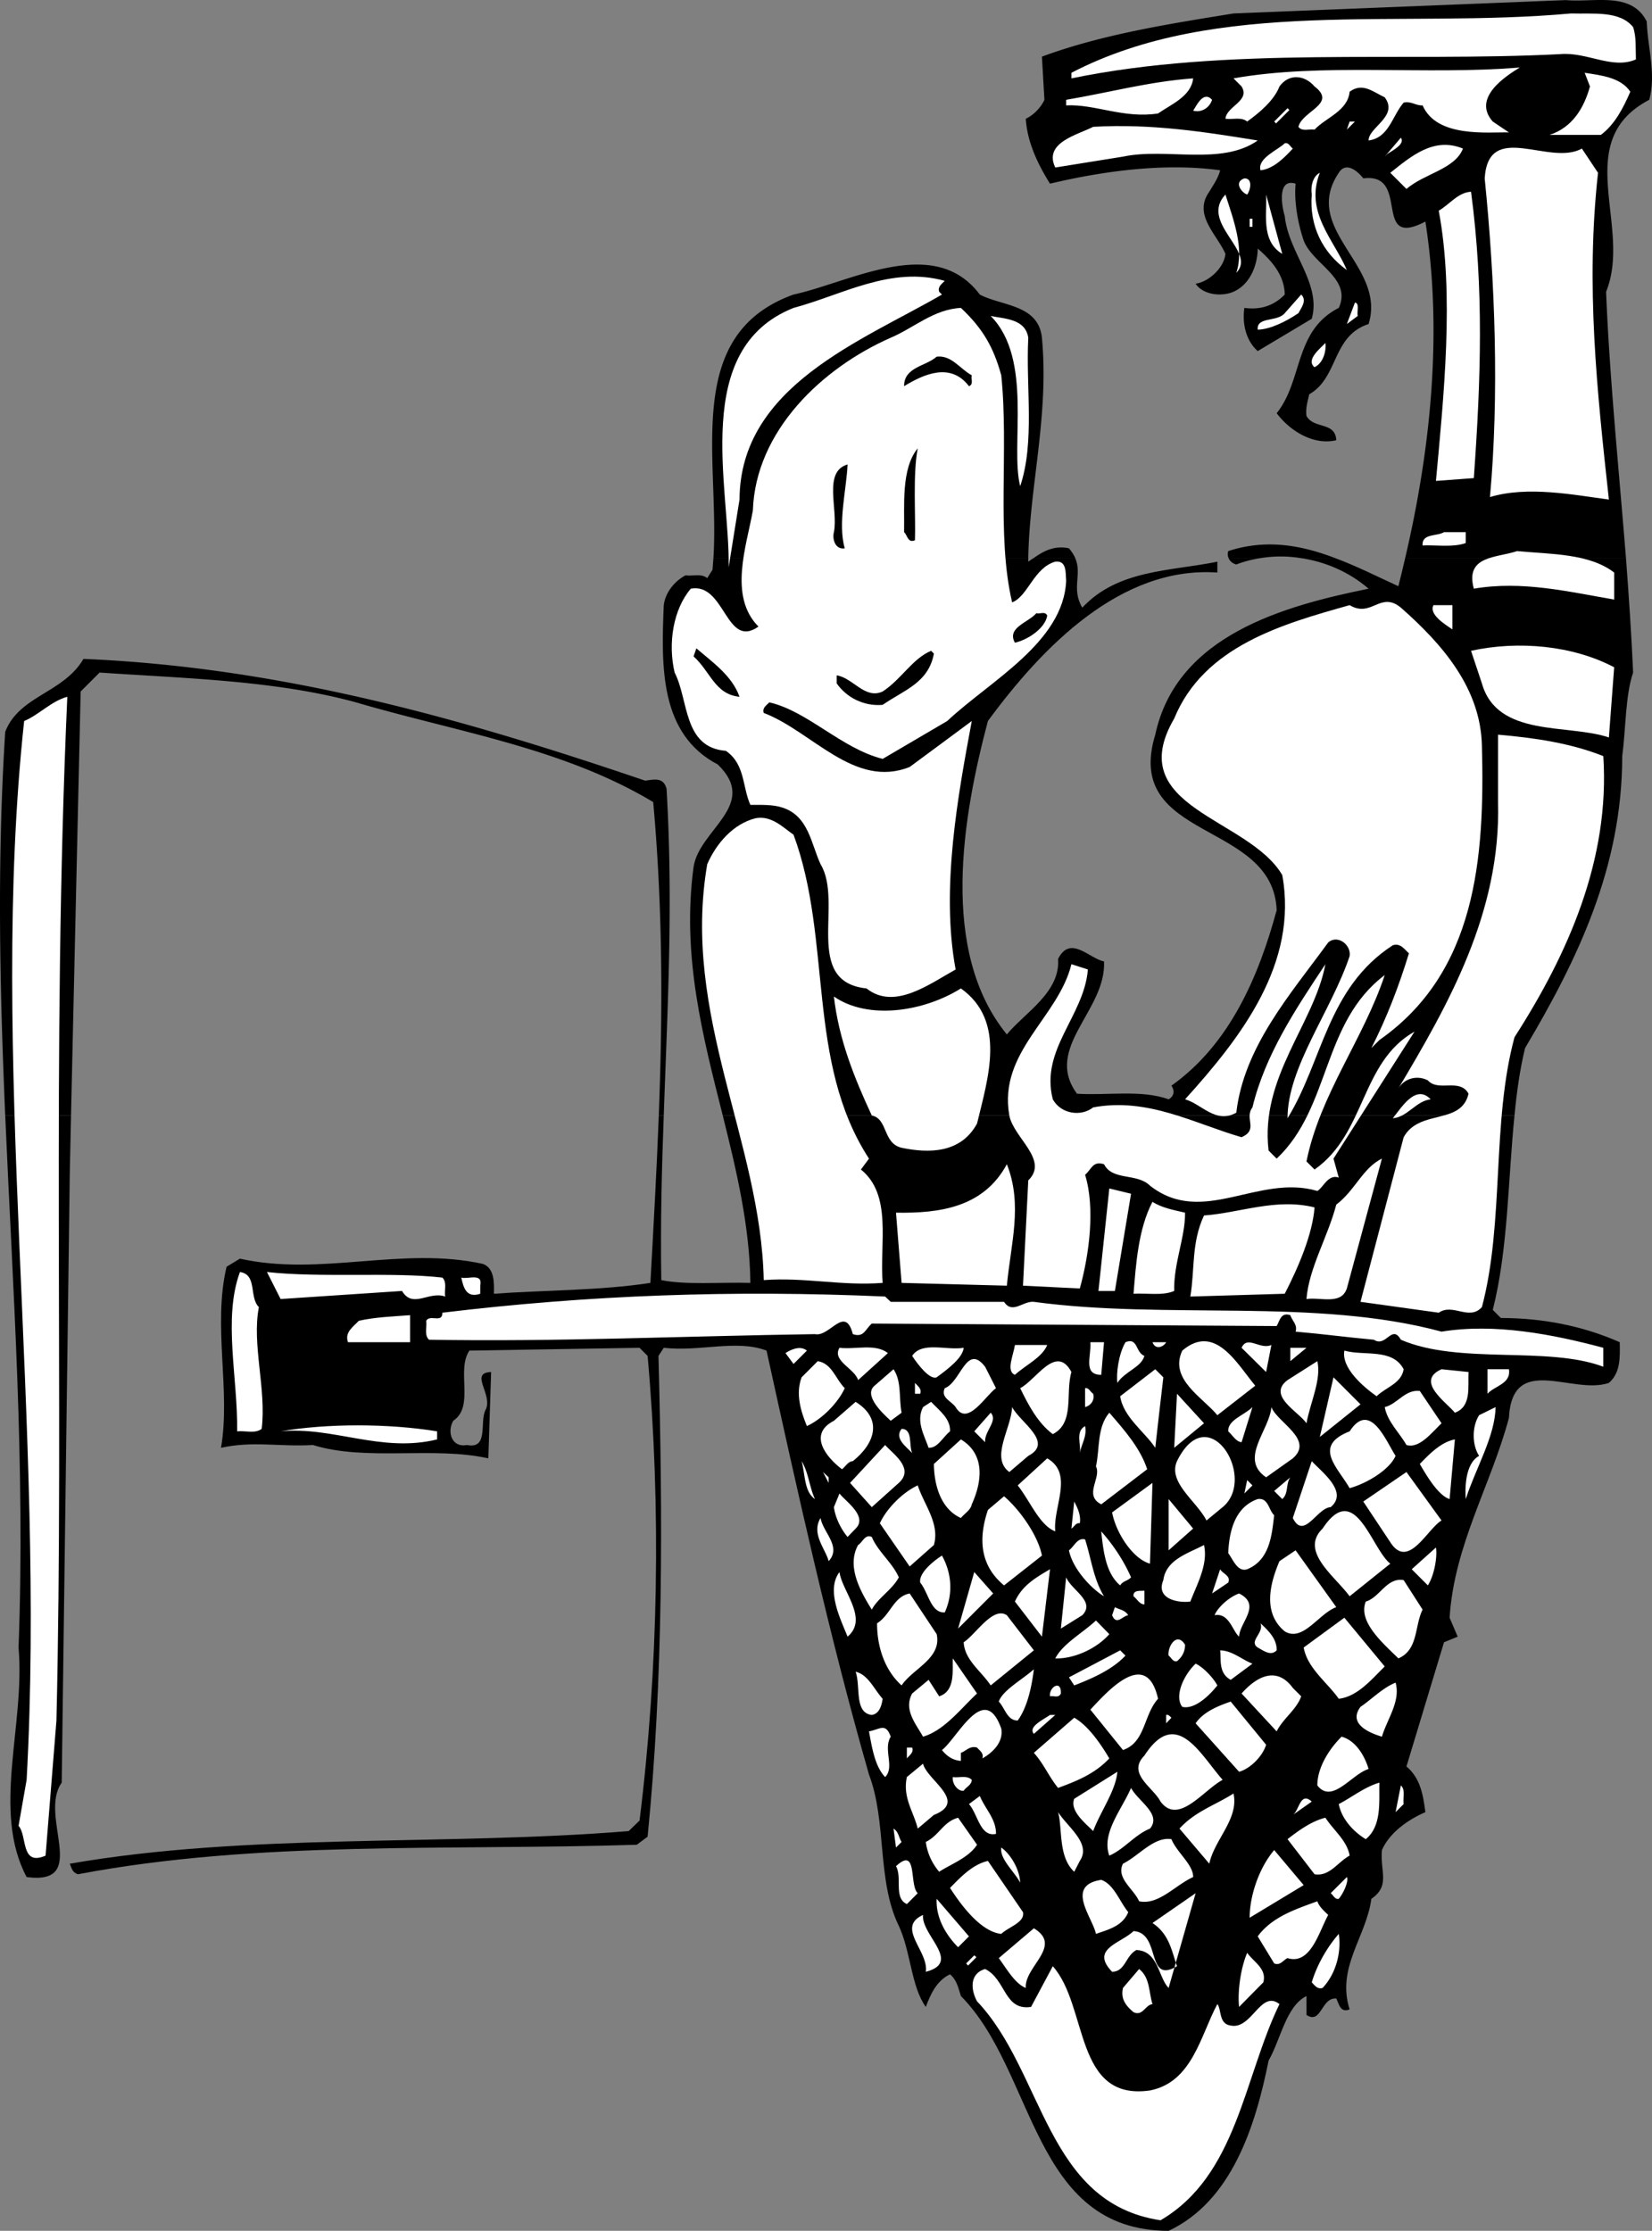
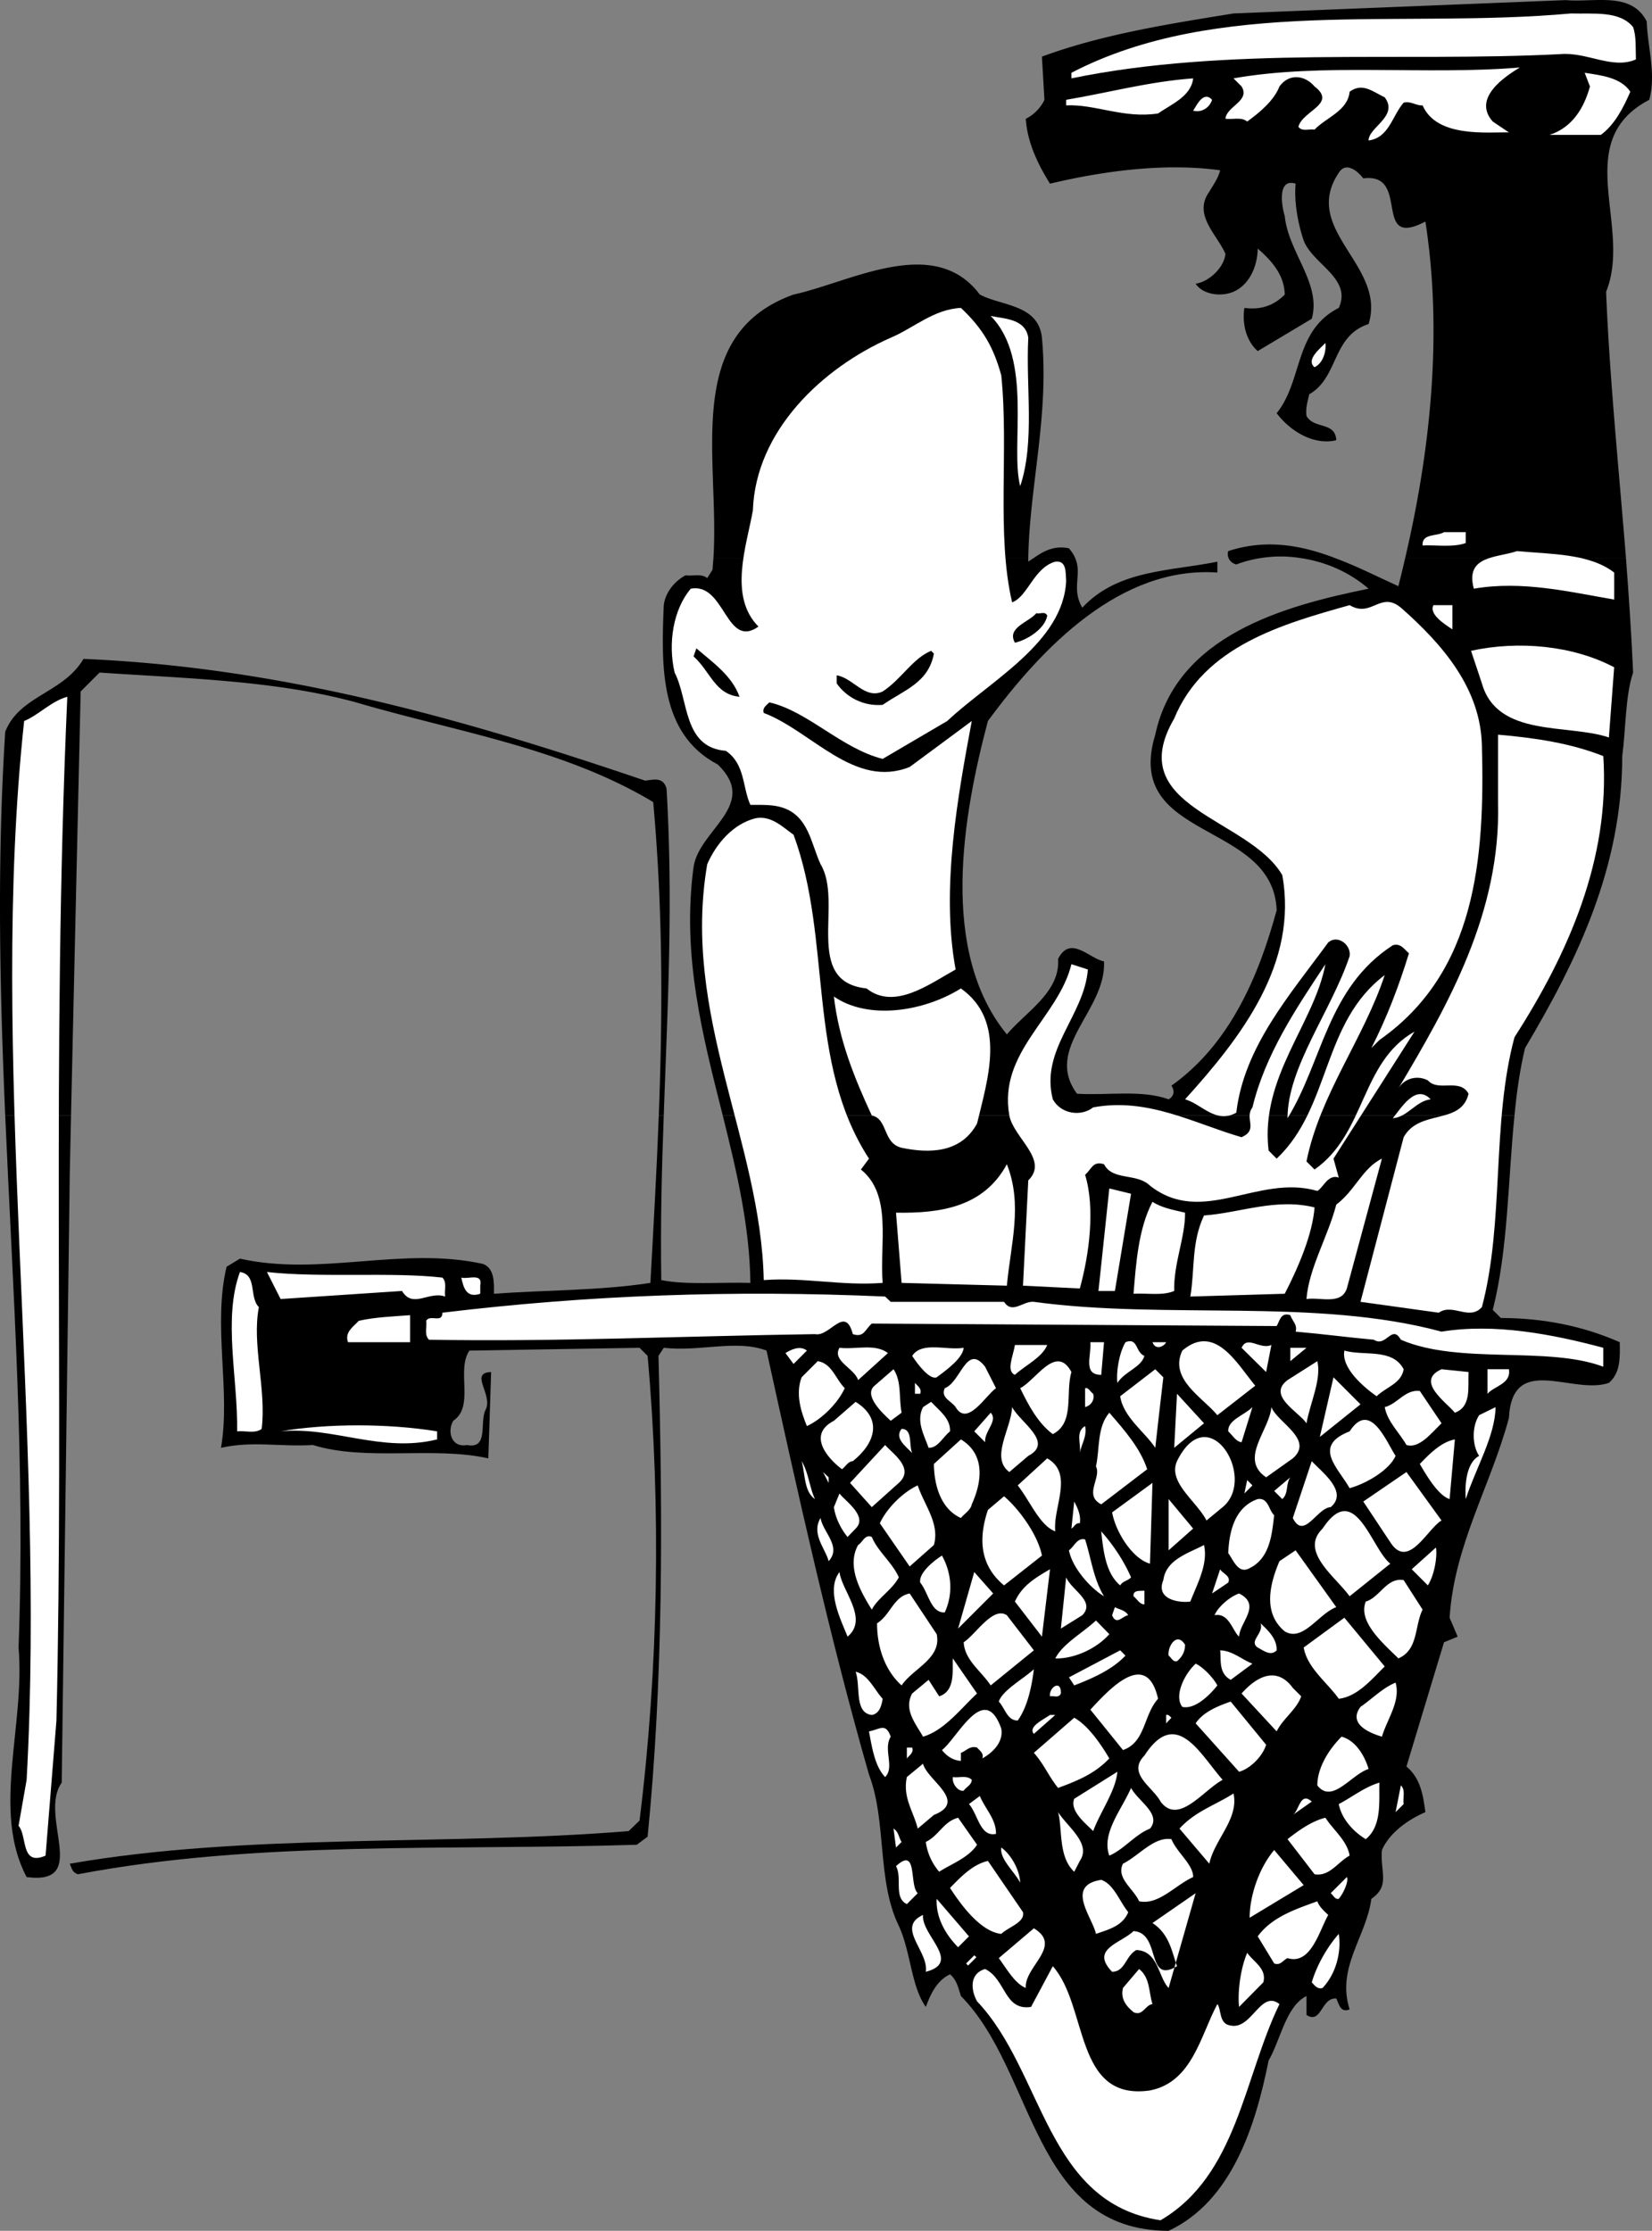
<svg xmlns="http://www.w3.org/2000/svg" width="532.061" height="718.232">
  <rect width="100%" height="100%" fill="#808080" stroke="none" />
  <path d="M22.877 359.134c-.012.023-.399 18.297-.399 18.297l-2.601 196.5c-7.625 10.727 9.375 33.125-11.301 30.402-11.324-21.375-.422-48.675-2.598-73.902 2.192-58.559-1.82-114.59-4.3-171.297h21.199m464.902 0c-2.11 20.727-2.035 43.024-7 62.598l2.598 2.601c13.777.024 26.574 2.625 38.3 7.801.075 4.922.274 9.824-3.5 13.098-11.726 4.027-31.125-9.875-32.199 11.3-5.824 21.727-17.625 40.926-19.101 64.301l2.601 6.098-4.402 1.8-12.098 40c4.574 3.825 5.375 9.325 6.098 14.7-5.422 2.328-11.524 6.527-14 12.203-.625 7.125 2.777 11.422-3.399 15.7-1.625 12.222-11.324 22.124-7 35.597-3.023 1.227-3.425-1.773-4.3-3.5-4.926-.375-4.723 8.426-9.598 5.3v-6.097c-6.625 3.324-8.227 13.824-12.203 20.797-4.223 21.027-11.824 45.227-32.2 54.8-44.124-.073-42.722-51.175-66.898-75.597-.824-2.476-1.226-5.078-3.5-7-4.324 2.024-6.324 6.524-7.8 10.5-4.727-6.476-4.825-17.777-8.7-26.101-7.125-14.575-3.824-33.575-9.601-48.7-12.825-44.777-22.926-90.675-33-136.5-9.625-3.675-21.426.426-33.098-.902l-1.703 2.602c1.375 52.726 1.578 103.726-3.5 154.8l-3.5 2.598c-60.524 1.926-122.125-1.473-180 9.5-1.824-.672-1.922-1.773-2.598-3.398 57.274-9.977 120.574-5.676 180-10.5l3.5-3.399c6.074-48.777 6.973-100.777 2.598-149.601l-2.598-2.602-54.8.902c-4.325 6.426 1.773 17.926-5.2 22.598-2.027 3.426-.625 8.727 4.399 7.8 7.175 1.427 3.976-7.472 6-11.3 2.574-4.875-5.426-11.973 1.8-12.2l-.898 27.802c-17.727-3.977-39.328 1.023-56.5-4.301-10.828.625-19.426-1.375-29.602.902 3.176-18.375-2.726-39.375 1.801-58.3l4.3-2.602c26.075 5.824 52.173-4.074 78.298 1.699 3.676 1.426 3.578 5.926 3.5 9.602 15.676-1.176 34.078-.977 50.402-3.5.996-18.118 2.012-35.989 2.7-53.899h1.6c-.64 17.043-1.089 34.484-.8 53 7.875 1.625 19.074.625 28.7.899-.231-18.399-4.462-36.06-8.9-53.899h255" />
  <path d="M1.677 359.134c-1.73-40.422-2.691-81.203 0-123.5 4.477-11.676 18.774-12.476 25.2-23.5 64.574 2.723 123.277 19.625 180.902 39.2 2.973-.376 5.875-1.176 6.898 2.597 2.192 37.246.301 70.36-.898 105.203h-1.602c1.25-32.96 1.352-65.992-1.8-100.902-29.125-17.473-63.325-22.574-95.7-32.098-25.925-7.078-54.523-7.676-82.601-9.601l-6.098 6.101s-3.113 136.524-3.101 136.5h-21.2m228.102-179.5c2.02-32.21-10.086-71.894 25.797-84.8 18.375-3.977 45.277-19.575 60 0 6.976 3.722 18.875 3.124 20 13.898 2.332 25.172-3.992 47.808-4.399 70.902H229.78m103.198 0c3.215-2.262 6.64-4.086 11.3-3.101.915 1.078 1.563 2.09 2 3.101h-13.3m62.699 0c-.293-.66-.351-1.39-.101-2.203 12.289-4.016 23.617-1.867 34.3 2.203h-11.3a39.797 39.797 0 0 0-12.2 0h-10.699m56.899 0c8.004-34.187 12.164-71.95 6.5-108.3-17.422 9.124-4.524-15.876-20-13.903-1.922-2.473-5.625-5.473-7.899-1.797-12.324 18.422 15.477 29.824 9.602 48.7-11.828 3.824-9.625 17.222-19.102 22.597-.523 2.328-1.226 4.426-.898 7 2.473 4.328 9.273 1.727 9.598 7.8-7.223 1.727-14.825-2.874-19.2-8.698 8.477-10.477 5.575-26.575 20-33.899 4.375-9.476-8.425-14.078-11.3-21.703-1.926-5.672-3.125-12.672-2.598-18.297-5.926-1.875-4.527 7.125-3.5 10.399 1.172 11.824 11.875 21.726 8.7 33.101l-17.403 10.399c-3.422-2.977-5.125-8.274-4.297-13.899 5.273.723 9.574-.777 13-4.3-.125-6.075-3.926-10.676-8.703-14.801-.024 4.625-2.024 11.324-7.797 13.898-4.027 1.727-9.926.926-12.203-2.598 4.277-.574 9.176-5.175 9.601-9.601-2.726-6.274-10.523-12.574-5.199-20 1.274-2.176 2.875-4.375 3.5-6.899-17.824-2.476-37.625.223-54.8 4.301-3.626-5.777-7.325-13.078-7.801-20.902 2.375-1.074 4.875-3.574 6-6.098l-.801-13.902c19.476-7.176 40.578-10.473 61.703-13.899l107-4.3c9.273.824 21.172-2.875 26.098 6.898.277 8.426 3.074 16.828.8 25.203-25.523 13.422-5.324 40.723-13.898 61.797 1.086 27.3 4.086 56.945 6.398 85.703h-71.101" />
  <path d="M523.677 179.634c.942 12.566 1.79 24.965 2.301 36.899-2.527 7.425-2.324 18.023-3.5 26.898-.027 35.727-14.324 65.426-31.3 94-1.673 6.914-2.7 14.21-3.4 21.703h-255c-6.401-25.457-13.253-51.246-9.401-80 1.777-12.078 21.277-19.976 7.8-33-18.726-9.777-18.226-31.476-17.398-51.3.473-3.977 3.375-7.676 7-9.602 2.273.324 5.172-.676 7 .902l1.7-2.703c.105-1.242.21-2.523.3-3.797h101.398c-.015.39-.02.805 0 1.2.575-.403 1.176-.833 1.801-1.2h13.3c2.345 5.281-1.35 9.871 2.298 16 11.476-12.277 28.176-11.676 43.5-14.8v3.5c-31.125-2.176-56.422 24.023-73.899 47.8-8.125 30.625-15.726 74.223 6.102 100.899 5.875-7.075 17.273-13.575 16.5-24.301 3.973-7.875 10.074-.074 14.797.8.777 15.825-19.625 27.825-8.7 42.602 9.778.625 20.778-1.375 29.5 1.797 1.876-1.074 1.977-2.875.903-4.398 18.875-13.375 28.172-35.375 33.898-56.5-1.125-29.075-49.625-22.075-39.101-56.5 6.875-32.075 41.578-41.477 68.703-47-6.125-5.313-13.973-8.778-22.203-9.899h11.3c7.075 2.61 13.856 6.07 20.5 9.098.754-2.989 1.5-6.04 2.2-9.098h71.101" />
  <path d="M406.377 179.634a37.84 37.84 0 0 0-8.2 2.098c-1.148-.29-2.12-1.07-2.5-2.098h10.7" />
  <path fill="#fff" d="M525.978 8.732c1.074 3.125.774 6.824.899 10.402-7.625 3.324-15.723-2.476-24.399-1.703-51.324 2.625-107.125-2.574-157.402 7.8v-1.8C392.252-1.042 450.654 9.357 505.978 4.333c7.176.223 15.676-.976 20 4.399" />
  <path fill="#fff" d="M489.478 21.732c-4.625 2.824-15.426 9.824-8.7 17.402l5.2 3.5c-6.726-.176-23.226 1.824-27.8-8.703-2.227.125-3.727-1.473-6.102-.898-3.723 4.324-4.723 11.324-11.297 12.199-.027-4.274 9.773-7.774 5.2-13.899-3.825-1.777-7.126-4.875-11.302-1.8-.625 6.226-7.523 8.226-11.3 12.199-1.723-.274-4.024.726-5.2-.899 1.274-5.175 12.575-7.375 5.2-13-3.125-3.675-8.223-4.277-11.301 0-1.723 4.524-6.524 8.524-10.399 11.301-1.824-1.578-4.726-.578-7-.902.375-4.074 8.075-5.676 5.2-10.399l-2.598-2.601c28.375-5.074 61.973-.973 92.2-3.5m35.597 7.801c-2.223 5.125-5.024 10.625-9.5 13.898h-16.5c7.277-2.375 11.078-8.574 13-15.598l-1.7-4.402c5.376.828 11.676 1.527 14.7 6.102m-140.797-4.301c-.625 5.824-7.227 8.426-11.3 11.3-11.028 1.727-20.325-3.074-29.602-2.601v-1.797c13.574-2.277 26.675-5.875 40.902-6.902m6.098 6.902c-.825 2.524-3.325 4.223-6.098 3.5 1.074-1.578 3.273-6.578 6.098-3.5" />
-   <path fill="#fff" d="m414.677 34.833.602.598-4.3 4.3-.602-.597 4.3-4.3m19.102 6.898.898-2.598h1.7zm-28.703 3.5c-11.723 8.226-29.524 2.226-43.399 5.199l-21.8 3.5c-3.926-8.074 7.375-10.574 12.199-13.098 18.777-1.074 35.875 1.625 53 4.399m41.801 4.301-.899.898 5.2-6.098c1.374 1.926-2.126 3.825-4.301 5.2m-30.5-1.7c-2.524 2.723-6.125 6.524-10.399 7-1.125-3.875 5.676-6.574 7.8-8.699 1.274-.375 1.774 1.125 2.599 1.7m54.8-.001c-2.523 6.625-12.425 8.024-18.199 13l-5.2-5.199c6.673-5.277 13.974-11.676 23.4-7.8m43.499 7.8c-4.023 36.223-.324 70.223 3.5 105.2-11.226-1.477-26.125-4.477-38.3-.801 2.976-32.774 1.675-69.375-1.7-102.602 1.176-18.875 20.875-3.773 31.301-9.598l5.2 7.801m-80.899 31.297c-7.828-5.574-12.125-14.273-11.3-24.297-.427-2.875.472-5.976 2.597-7-4.922 12.625 4.476 21.422 8.703 31.297m-32.102-24.297c-1.625-.476-4.523-3.976-.898-5.203 2.875-.074 1.875 4.027.898 5.203m72.102-.902c4.172 31.324 3.172 60.426.898 92.199l-12.199.902c2.473-26.976 5.973-60.074.899-87 3.476-1.976 6.175-5.875 10.402-6.101m-75.602 26.101c6.774-6.875-12.023-16.074-3.5-25.199 2.477 7.824 6.176 17.324 3.5 25.2m14.801-6.102c-7.027-4.176-4.824-13.274-5.2-19.098l5.2 19.098m-10.5-11.301h.899v2.602h-.899V70.43m-98.199 20.001c-1.027 1.027-2.328 1.926-1.8 3.5l.898.902c-25.723 14.926-65.024 29.426-65.2 66l-3.5 21.801c.477-25.777-12.324-70.277 20.899-83.5 15.676-4.176 31.375-13.578 48.703-8.703m113.898 10.402c-4.023 2.723-9.125 5.223-13.101 5.301-.422-4.277 6.277-2.375 8.703-5.3l5.297-6c1.976 1.925-.024 4.324-.899 6m19.102.898-3.5 2.601 2.598-6.902c1.574.125.574 2.926.902 4.3" />
  <path fill="#fff" d="M322.478 120.833c2.473 23.825-1.625 51.426 3.5 73.098 5.074-1.875 6.973-11.172 13.899-13.098 3.777-.476 3.277 3.723 3.5 6.098-.825 19.926-24.625 32.328-38.301 45.203l-20.797 12.2c-13.328-3.376-24.125-15.376-36.5-18.2-1.027 1.024-2.328 1.824-1.8 3.399 15.573 5.925 29.175 24.523 47 17.398 6.573-4.875 13.273-9.773 20-14.797-4.427 23.824-10.028 53.922-5.2 80-8.527 4.723-19.727 13.223-28.703 6.098-20.625-2.176-7.324-27.676-14.797-40-3.027-6.473-3.828-15.473-12.203-18.2-3.125-1.074-6.922-.874-10.399-.898-2.625-5.777-1.625-13.078-7.898-17.402-13.828-1.074-11.926-16.375-16.5-25.2-2.227-9.476-.426-20.374 5.2-27 11.073-2.074 11.273 19.626 21.8 12.2-9.727-9.774-3.828-25.973-1.8-37.399.874-25.574 22.273-45.875 44.398-55.601 7.476-3.176 13.875-9.176 22.601-9.598 7.274 6.824 10.574 12.922 13 21.7" />
  <path fill="#fff" d="M331.177 108.732c-.824 15.926 2.176 33.527-2.601 47.8-3.324-12.976 4.277-40.874-9.5-54.8 4.578.926 11.176.926 12.101 7m92.2 9.5c-2.926-2.375 1.875-6.074 3.5-7.801.277 1.426-.125 6.125-3.5 7.8" />
-   <path d="M312.978 120.833c-.324 1.223.676 2.926-.902 3.5-5.922-7.777-14.524-3.875-20.899 0-.023-6.175 6.977-6.375 10.5-9.5 4.774-.574 7.477 3.926 11.301 6m-17.402 23.5c-1.625 8.325-.625 21.625-.899 29.598-2.324 1.027-2.425-1.672-3.5-2.598.176-8.476-1.023-20.375 4.399-27m-22.598 5.2c-.324 7.925-3.226 19.125-.902 27-2.922.523-4.125-2.774-3.5-5.2 1.476-7.277-3.625-19.476 4.402-21.8" />
  <path fill="#fff" d="M472.076 174.833c-4.125 1.524-10.422.524-13.899.801-.324-3.976 4.575-2.875 6.899-4.3h7v3.5m47.801 9.499v8.7c-14.524-2.477-29.625-6.176-45.2-3.5-2.925-10.774 7.477-9.875 13.899-12.102 10.976 1.027 23.277.727 31.3 6.902m-42.597 55.7c.973 36.523-1.926 73.023-33 94.8l-2.602 2.598c4.977-9.773 8.875-19.973 12.102-30.5-1.527-1.375-2.727-3.375-5.203-2.598-21.125 13.723-22.524 37.223-33.899 55.7-.023-16.477 14.075-34.477 20-52.2.575-3.574-3.824-7.074-6.898-4.402-12.125 16.625-27.125 33.527-29.602 54.8-6.625 3.727-11.125-2.773-16.5-4.3 18.176-20.074 36.477-43.773 31.301-72.2-10.926-18.573-51.625-21.573-34.8-50.398 9.574-23.375 35.074-30.476 56.5-36.5 7.074 4.223 9.874-4.675 16.5.801 13.675 12.024 25.675 26.125 26.1 44.399m-9.499-37.399c-2.527-1.676-7.625-4.875-6.102-7.8h6.102v7.8" />
  <path d="M337.279 198.232c-.727 4.125-6.227 7.726-10.402 8.699-2.723-4.875 4.277-6.473 6.902-9.5 1.172.328 2.875-.773 3.5.8" />
  <path fill="#fff" d="m519.877 214.833-1.7 22.598c-13.125-4.473-35.925.125-40.898-17.398l-3.5-10.5c15.375-3.375 32.875-1.676 46.098 5.3" />
  <path d="M238.177 224.333c-7.925-.777-9.324-8.074-14.8-13l.902-2.601c4.973 4.324 11.473 8.726 13.898 15.601m62.602-13.902c-1.727 9.426-9.625 11.727-16.5 16.5-6.125.527-11.625-2.375-14.8-6.898v-2.602c5.273.828 9.073 7.828 14.8 5.203 6.074-3.976 9.574-10.578 15.598-13.101l.902.898" />
  <path fill="#fff" d="M21.677 224.333c-5.125 114.723-1.023 225.723-3.5 329.598l-3.5 43.5c-8.125 3.527-5.824-6.375-8.699-9.598l2.598-14.8c6.277-113.075-12.324-234.274-.797-340.899 4.773-1.976 8.672-6.375 13.898-7.8m494.7 19.097c2.175 33.227-11.325 63.625-28.598 90.5-7.426 27.426-3.227 59.527-10.5 86.902-4.125 4.524-9.328-1.375-13.902 1.801l-25.2-3.5 13.899-53c5.078-9.176 18.476-3.777 20.902-14-2.824-5.176-9.726-.476-13.101-4.3-3.223-1.676-7.426-.876-9.5 2.597 15.875-26.672 33.074-56.574 32.101-92.2v-21.698c11.875 1.023 23.375 2.726 33.899 6.898m-260.801 25.301c12.578 34.027 3.976 73.027 24.3 104.3l-2.597 3.5c10.172 8.227 5.973 23.825 7 36.5-13.328 1.024-25.027-1.874-38.3-.898-.927-44.578-26.528-85.375-18.2-133.902 2.875-6.574 8.273-12.973 15.598-14.801 5.175-.973 8.976 3.125 12.199 5.3" />
  <path fill="#fff" d="M350.377 312.134c-1.223 15.024-15.426 25.723-11.301 41.797 2.676 4.828 9.176 5.625 13 2.602 17.578-3.274 32.375 5.125 47.8 9.601 5.575-2.476.778-5.976 3.5-9.601 4.075-16.875 13.778-31.477 23.5-46.102-3.624 19.227-21.124 36.328-18.3 60l2.601 2.602c17.477-16.477 14.477-43.774 34.801-59.102-6.824 20.625-20.824 38.328-25.2 60l2.599 2.602c16.574-11.575 14.777-34.575 32.199-44.399l-26.098 40.899 1.7 6.101c-3.426-1.277-5.126 3.422-6.9 4.297-19.124-5.574-36.925 11.625-53.901-1.7-4.223-4.175-12.024-1.472-14.801-6.898-3.625-1.175-4.024 1.625-6.098 3.399 3.274 10.625 1.375 25.527-1.7 36.601l-18.3-.902 1.7-33.898c6.773-6.575-4.727-13.676-6.102-20.899-3.625-20.476 15.777-31.476 20-48.703l5.3 1.703m-35.699 49.598c-5.226 9.625-15.523 9.625-24.3 7.8-6.125-1.476-4.325-9.273-9.598-10.398-5.625-12.078-10.625-24.476-12.203-38.3 10.976 7.624 28.875 4.925 40.902-2.602 14.774 10.527 8.676 29.027 5.2 43.5m146.101-7.801c-4.727.527-7.426 5.727-12.203 6.102 2.777-3.375 7.375-11.176 12.203-6.102m-27 60.902c-1.828 5.426-8.527 2.723-13 3.399.773-9.973 6.875-19.973 9.598-30.399 5.976-4.476 8.574-11.875 14.699-14.8l-11.297 41.8" />
  <path fill="#fff" d="m324.279 413.931-33.902-.898-1.801-22.602c14.078.227 28.176-1.672 35.703-15.598 5.172 13.024 1.273 25.524 0 39.098m34.797 1.703h-5.297l3.5-33 7 1.7-5.203 31.3m22.601-25.203c.075 7.926-3.726 16.328-3.5 25.203-3.824 1.625-8.726.625-13.101.899.777-9.274 1.476-20.774 6.101-29.602 3.176 2.027 6.875 2.625 10.5 3.5m41.7-1.699c-.625 8.527-5.125 19.125-9.598 27.8l-30.402.899c1.476-8.672.277-17.375 4.402-26.098 11.773-.875 23.172-5.675 35.598-2.601m-340 32.101c-2.325 12.024 2.476 26.426.902 39.2-2.125 1.625-5.227.523-7.902.8.277-17.074-4.625-36.277.902-51.3 5.672.824 2.875 8.125 6.098 11.3m59.101-9.5c1.574 1.524.574 4.024.899 6.098-5.223-1.875-10.426 4.027-13.899-1.797l-39.101 2.598-4.399-8.7c17.176 1.926 40.375-.074 56.5 1.801m12.199 2.598v2.602c-4.523 1.523-5.425-2.075-6.101-5.2 2.176.625 6.976-1.675 6.101 2.598m132.2 5.203h36.5c2.675 4.125 6.175-.375 9.601 0 42.676 5.824 90.676-1.375 131.3 9.598 17.075-2.774 35.774.824 52.099 5.199v6.102c-17.926-6.774-46.426-.575-65.2-8.7-2.925-5.175-4.726 2.625-8.699 0-9.527-.875-15.726-1.777-25.2-2.601.673-2.274-1.124-3.473-1.702-5.301-3.125-1.074-3.422 1.926-4.399 3.5l-130.398-.797c-2.125 1.824-2.527 4.625-6.102 3.399-2.523-9.575-7.425 1.023-12.199 0-42.527.625-83.426 2.523-124.3 1.8-1.626-1.476-.626-4.074-.9-6.101 1.173-2.176 5.274.926 5.2-2.598 46.973-5.676 93.473-7.375 142.598-5.203l1.8 1.703m-154.8 13h-20c-1.125-3.176 1.578-4.875 3.5-6.902 5.277-1.176 10.875-1.375 16.5-1.801v8.703" />
  <path fill="#fff" d="M354.677 442.634c-6.023.023-3.125-6.176-3.5-10.5h4.399l-.899 10.5m13.899-6.101c-1.024 3.726-6.223 4.925-8.7 8.699-.425-2.973.376-9.274 2.602-13.098 4.074-1.676 3.176 3.324 6.098 4.399m7-4.399c-.524 1.223-3.324 2.824-4.399 0h4.399m28.703 14-12.203 9.5c-4.723-5.777-15.625-11.578-11.297-20.8 10.574-8.977 17.672 4.324 23.5 11.3m5.199-13.101-1.7 8.699-7.901-7.801c1.875-4.172 5.875.727 9.601-.898m-72.199 0c-1.625 4.023-6.926 6.425-10.402 9.601-2.926-1.176-.524-6.176 0-9.601h10.402m-81.703 6.101-2.598-3.5c1.375-.875 4.574-2.676 6.899-.8l-4.301 4.3m30.402-3.5-9.601 8.7c-1.125-3.778-8.524-6.176-6-10.403 5.175.625 11.476-1.473 15.601 1.703m24.399-1.703c-.325 3.227-4.926 6.727-8.7 9.5-2.226.926-6.125-4.172-7.898-6.898 3.172-4.774 11.074-1.676 16.598-2.602m105.199 4.301v-4.301h5.203zm36.5 2.601c-.723 4.625-5.824 5.825-8.7 8.7-4.222-2.977-11.425-9.075-10.398-14.7 6.375 1.825 15.473-.875 19.098 6m-131.297 6.098c-3.426 2.426-9.227 12.527-13 6.102-1.328-1.977-4.926-2.977-3.5-6.102 5.172-1.875 6.973-14.672 13-6.898l3.5 6.898m-48.703 0c-2.223 4.828-7.422 10.027-12.2 12.203-1.925-4.676-3.722-10.375-1.699-15.703l5.2-5.2c4.574.727 5.777 5.825 8.699 8.7m73-5.199c-2.024 6.726 1.176 16.324-6 20-4.824-3.574-7.922-9.473-10.5-14.801 5.078-2.574 11.578-14.375 16.5-5.2m75.703 16.501c-2.426-3.676-12.828-8.875-6.102-13.899l9.602-6.101c1.375 5.926-2.328 13.426-3.5 20m-130.402-3.399-3.5 2.598c-2.825-2.574-8.825-8.273-5.2-11.297l6.102-5.3c2.672 3.925 1.672 9.324 2.598 14m84.3-11.403c-.925 7.625-1.726 15.125-2.601 22.703-3.223-4.976-10.324-9.875-11.297-16.601l11.297-8.7 2.601 2.598m98.301-1.699c-.226 4.926.973 11.125-4.402 13.101-2.723-3.375-12.922-10.175-4.297-14l8.7.899m12.999-.899c.774 4.723-4.625 5.325-6.902 7.899v-7.899h6.902m-60.902 21.801 4.402-19.203 8.7 8.703zm-128.699-13.902h-1.7v-3.5c.875 1.027 2.274 1.824 1.7 3.5m55.699 0c.578 2.125-.824 3.824-2.598 4.3v-6.101c1.176-.273 1.676 1.227 2.598 1.8m112.203 9.501c-3.426 3.324-7.227 8.226-11.3 7-2.325-4.074-6.126-7.473-7-12.2 4.073-.976 6.573-5.773 11.3-5.199l7 10.399m-86.102 7.902.899-17.402 8.703 9.5zm-103.5 4.297c-1.523.027-2.324 1.727-3.5 2.602-5.125-3.875-11.023-11.274-2.601-15.602l7-6.098c8.976 5.625 6.078 13.524-.899 19.098m31.301-9.598c-2.324 1.825-3.926 5.426-6.902 5.301-1.422-4.078-4.125-8.578-1.797-13.101l2.598-1.7c2.777 2.926 6.277 5.426 6.101 9.5m25.199 7.899-6.101 5.199c-6.223-4.574.578-13.875.902-20.898 2.574 4.925 13.574 11.324 5.2 15.699m68.699-4.399c-1.825-.175-2.926-2.277-4.301-3.5-.223-3.675 5.176-5.175 7.8-7.8l-3.5 11.3m16.501 5.2-8.598 6.101c-8.828-5.976 1.074-15.078 1.7-22.601 1.874 4.925 13.874 10.425 6.898 16.5m55.699 13.101c-.223-2.676-.422-11.375 4.3-13.902-2.324-3.574-2.324-9.473 0-13.098l5.301-2.601c-.125 9.324-6.425 19.726-9.601 29.601m-154.797-18.301-3.5-3.5 5.297-6c2.476 2.625-2.125 5.926-1.797 9.5m52.199 8.7-14.8 11.3c-5.825-2.976.175-8.574-1.7-12.199 1.274-5.777.274-12.578 4.3-17.3 4.974 5.722 9.974 11.425 12.2 18.199m80-4.301c-1.926 4.426-9.125 8.824-14.8 10.402-3.727-6.578-12.126-13.578 0-18.3 6.675-10.278 11.976 3.722 14.8 7.898m-308.699-7.899v2.598c-17.926 4.426-33.625-4.273-50.402-2.598 14.875-2.574 34.675-2.574 50.402 0m207 7c.473-2.875-1.527-6.875 1.7-8.699.675 3.422-1.227 5.824-1.7 8.7m-54-.001c-2.027-2.175-5.828-4.777-3.402-7.8 3.675.023 2.277 5.226 3.402 7.8" />
  <path fill="#fff" d="m393.779 485.232-5.203 4.3c-3.223-6.273-12.524-12.273-9.5-19.101 10.176-20.672 25.976 5.527 14.703 14.8m-80.801-.898c-.324 1.825-2.324 2.926-3.5 4.399-6.426-2.875-8.625-10.473-8.7-17.399l8.7-7.902c7.973 4.828 6.774 13.727 3.5 20.902m153.899-1.699c-3.524-1.078-7.223-7.176-9.598-11.3 2.875-2.977 6.773-7.075 11.297-7.903l-1.7 19.203m-177.398-5.203-8.7 7.8-7-7.8 11.298-12.2c2.476 2.825 9.578 7.528 4.402 12.2m50.399 15.602c-5.024-1.875-8.125-9.774-12.098-14.801l9.5-8.7c8.672 4.926 1.773 15.727 2.598 23.5m-77.399-10.398c-3.527-2.375-3.125-7.976-4.3-12.203 2.273 3.727 2.476 8.328 4.3 12.203m166.098 2.598c-4.422.226-8.625 10.726-12.2 3.5l6.102-18.301c3.375 3.625 11.875 9.926 6.098 14.8m-161.699-7.8-1.801-3.5 1.8 1.703zm197.402 12.102c-4.625 2.726-10.727 16.023-16.5 7l-8.703-13.102 13.902-9.5 11.3 15.602m-51.3-6.899-2.601-2.601 5.199-4.399c-1.524 2.125-.524 5.223-2.598 7m-12.199-1.801.898-4.3 1.7 1.699zm-30.402 22.598c-5.426-1.473-10.926-9.773-12.2-16.5l13-9.5-.8 26m-69.598-6-7.8 6.902-9.602-13.902c2.175-4.773 7.375-9.973 12.199-12.2 2.078 6.325 7.176 12.325 5.203 19.2m-25.203-5.297-2.598 2.7c-1.926-2.278-3.926-5.977-4.402-9.602l1.8-4.399c1.676 2.325 9.278 7.325 5.2 11.301m60 8.699-12.2 9.598c-7.925-6.574-8.222-15.273-5.199-24.297l5.2-4.402c5.175 4.426 10.976 12.726 12.199 19.101m40.801-1.699v-16.5l7.902 9.5zm34-11.301c-.723 5.625-1.125 14.325-8.7 17.399-3.125 1.027-4.625-3.274-6.101-5.2.277-6.074 1.676-14.675 9.5-17.398 3.476-.476 3.476 3.524 5.3 5.2m-62.597 2.597c-1.328-.273-1.828 1.227-2.703 1.703l.902-8.703c.774 1.527 2.274 4.227 1.8 7m100.001 13-13.102 10.5c-4.726-6.473-16.226-14.473-8.699-21.797 10.473-15.875 15.676 6.524 21.8 11.297m-180.901-.797c-.926-3.875-5.723-8.777-2.598-13.902.773 4.625 6.875 9.226 2.598 13.902m97.402 5.199c-1.125 1.223-2.625 1.125-3.5 2.598-4.625-3.875-5.426-10.973-6.102-17.398 4.075 4.625 7.274 9.523 9.602 14.8m-74.801 0c-2.027 3.926-6.726 6.625-8.7 10.399-3.327-5.375-8.327-13.774-4.401-20.801 1.476-.875 2.175-3.574 4.402-2.598 1.973 4.723 6.672 8.325 8.7 13m66.097 6.098c-3.922-2.273-10.125-8.773-11.297-14.797 1.672-1.176 2.672-4.176 5.2-3.5 1.972 6.125 2.675 12.723 6.097 18.297m32.203-16.5c1.375 6.227-2.227 12.527-4.402 18.203-4.024.524-11.223-.875-8.7-6.902.875-6.676 8.176-8.676 13.102-11.301m72.098 13-5.2-5.2 7.801-7c.473 2.825-.426 8.727-2.601 12.2m-29.5 7c-5.723 2.125-10.723 11.328-16.598 7.8-7.227-5.972-4.727-15.472-1.703-22.597l5.203-3.5 13.098 18.297m-126.098 1.703c-4.527.223-5.227-6.375-7.902-9.601-.524-2.977 3.976-6.774 7-8.7 2.976 5.325 3.777 12.024.902 18.301m31.297 7.797-8.7-11.297c2.278-5.078 6.477-7.578 11.301-10.402l-2.601 21.699m60-17.398-5.2 3.5 2.602-7.801c.774 1.426 3.574 2.125 2.598 4.3m-122.598 17.399c-2.226-5.574-7.027-14.973-2.601-20.797.777 6.125 9.476 15.024 2.601 20.797m35.598-2.598 5.203-18.199 6.098 6.899zm40-4.3-6.899 4.3 1.7-16.5c1.675 4.125 9.574 7.723 5.199 12.2m109.601-1.801c-2.625 5.226-1.324 12.926-7.8 15.699-4.825-4.773-13.125-11.773-10.5-18.297 4.476-1.277 6.777-7.875 12.199-6.902l6.101 9.5m-89.601-1.699c-1.524.023-2.324-1.676-3.5-2.602-.223-2.074 2.078-1.672 3.5-1.797v4.399m-66.899 9.601c1.676 7.824-7.625 11.024-11.3 16.5-5.325-4.777-7.926-12.277-7.899-20 4.375-2.777 5.274-8.578 10.5-9.601l8.7 13.101m97.398.797c-2.125-1.773-3.223-7.773-7.899-6.898.977-2.477 4.676-5.875 7.899-7 7.375 3.726.176 9.226 0 13.898m-35.699-6.898c-1.825.226-3.825 3.425-5.2 0l.899-2.602c1.375.828 3.176.828 4.3 2.602m-30.398 11.3-13.902 11.301c-3.024-4.578-8.422-8.176-8.7-13.902 3.876-2.473 9.376-11.676 13.903-8.7l8.7 11.301m112.999 5.2c-4.027 3.925-8.726 9.726-14.8 10.398-3.825-5.375-10.126-9.875-11.301-16.5l13.101-9.598 13 15.7m-88.699-10.399c-4.125 4.723-11.527 8.024-17.402 7.797 2.476-4.773 8.675-8.074 13.101-12.2l4.3 4.403m53.899 5.199c-1.925 2.024-4.324.024-6.101-.902-3.024-2.074 2.078-4.574.902-7.797 2.676 2.524 5.274 5.024 5.2 8.7m-29.501-1.801c-.023 2.226-.925 3.925-2.601 5.3-1.324.325-1.824-1.175-2.7-1.8-.425-2.774 2.575-7.875 5.301-3.5m-19.199 3.5c-4.226 4.523-10.625 7.324-16.5 9.601l-1.7-2.601a5972.581 5972.581 0 0 0 16.5-8.7l1.7 1.7m40.899 2.601-7 5.2c-4.024-2.176-3.024-6.575-3.399-9.5 3.973.124 6.875 2.925 10.399 4.3m-88.7 9.598c-5.023 4.625-10.523 11.926-17.398 13.902-2.328-4.176-6.328-8.676-3.5-13.902l5.297-4.399 3.402 5.301c5.375-1.676 4.176-8.676 4.399-12.203l7.8 11.3m77.399-2.597c-2.625 3.324-7.324 7.824-11.297 6.899-2.625-3.375.375-10.176 4.297-13.899 2.176.922 5.578 4.324 7 7m-64.297 11.297c-3.426.027-4.125-4.074-6.102-6.098 1.274-3.675 7.477-6.976 11.301-10.402-.527 4.227-1.726 11.727-5.2 16.5m-43.499-7c-.328 2.125-1.027 4.828-3.5 5.203-5.727-.676-3.527-9.176-5.203-13.902 4.078.926 5.976 5.726 8.703 8.699m88.699 0c-4.726 5.227-4.027 14.027-11.3 16.5l-10.5-13c5.574-5.973 18.074-20.074 21.8-3.5m46.098-.797c-1.422 4.223-5.922 7.223-7.899 11.297l-11.3-12.2c4.476-5.073 11.074-9.175 16.5-1.8l2.699 2.703m30.402-4.402c1.676 6.027-2.726 11.726-4.402 17.402-3.625-1.078-11.125-3.976-6.899-9.601 3.774-2.575 7.075-6.075 11.301-7.801m-107.801 3.5c-.726 1.625-2.425.625-3.5.902-.425-2.875 3.676-5.578 3.5-.902m66.102 16.5c-1.125 3.726-5.125 7.726-8.703 8.699l-14-15.598c2.476-3.675 7.176-5.574 11.3-7l11.403 13.899m-85.301-5.199c.774 4.324-2.726 7.726-6.101 9.601.574-1.676-.825-2.476-1.7-3.5-2.324-.676-3.523 1.125-5.199 1.7v2.597c-2.426-.172-4.426-1.375-6.101-3.5 4.976-3.773 13.675-22.273 19.101-6.898m10.5 1.699c-1.926-2.274 2.875-4.473 5.2-6.098h1.699l-6.899 6.098m44.301-5.199-1.703 1.8v-2.699c.777-.176 1.176.422 1.703.899m-20 13.101c-4.727 5.024-10.625 7.324-16.5 9.5-2.926-3.578-4.625-7.777-7.8-11.3l13-11.301c4.472 2.523 8.472 8.324 11.3 13.101m-72.203 6c-3.324-3.476-4.223-9.476-5.2-14.703 3.575-.672 5.376-2.875 7 1.703-2.523 4.125 1.376 9.824-1.8 13m108.703.899c-6.227 3.324-14.227 14.726-20 7-2.426-4.676-10.926-8.977-5.203-14.801 10.277-15.875 17.976-.375 25.203 7.8m47-3.499c-5.527 1.726-11.727 11.425-16.5 5.3-.027-5.277 3.273-11.175 7.797-15.699 4.578 1.223 7.476 6.223 8.703 10.399m-147-6.899c.574 1.625-.828 2.422-1.703 3.5v-3.5h1.703m7 21.699-5.203 4.399c-1.324-5.473-4.922-9.973-3.5-16.598l5.203-4.3c1.375 5.425 14.574 12.124 3.5 16.5m51.297 5.199c-2.422-2.477-7.625-6.477-6.098-10.399l13.899-8.703c-.524 6.125-5.426 12.727-7.801 19.102m-39.098-16.5c-.027 1.625-1.824 2.324-2.601 3.5-1.825.324-3.825-2.274-3.5-4.399 1.976.324 4.574-.676 6.101.899m131.301.898c-.227 5.527.973 13.828-4.402 18.203-4.125-2.476-7.825-6.676-8.7-11.3 4.375-2.278 8.274-5.477 13.102-6.903m7.797 6.902-2.598 2.598 1.7-8.598c1.574 1.426.574 4.024.898 6m-81.699 7.899c-4.825 1.926-8.426 6.726-13.098 8.699-2.625-7.172 3.973-14.773 7-21.797 2.273 4.324 9.973 8.422 6.098 13.098m26.902-11.301c1.773 8.227-6.125 14.727-7.8 22.602l-9.602-11.301c5.074-5.574 11.574-7.574 17.402-11.301m-76.5 13c-5.125 1.125-5.828-6.375-8.703-9.598l3.5-2.601c1.676 4.125 5.277 7.426 5.203 12.199m101.699-10.398-6.101 4.3c2.074-1.375 2.375-7.675 6.101-4.3m-74.699 19.101-1.8 3.5c-5.227-4.875-3.727-13.777-5.2-19.203 3.172 4.926 10.773 10.125 7 15.703m-33.102-5.203c-2.726 4.227-8.625 6.328-12.199 8.703-2.324-2.777-3.824-5.976-4.3-9.601 4.374-2.176 5.574-6.477 10.398-7.801l6.101 8.699m120 3.5c-3.824 2.027-6.425 6.828-11.3 6l-8.7-11.297c3.176-2.476 7.575-5.777 12.2-6.902 2.574 4.027 6.976 7.324 7.8 12.199m-144.3-4.398-1.801 1.8-.797-6.101c1.672 1.027 1.672 2.926 2.598 4.3m93.902 11.301c-5.828 2.625-11.125 9.125-17.402 7.801-1.723-3.976-7.524-7.476-5.2-12.101 5.176-2.575 9.977-8.774 15.602-7.899 1.773 4.324 7.074 8.223 7 12.2m-55.703 1.8c-2.024-3.777-6.625-7.578-6.098-11.3 2.774 1.925 5.875 6.722 6.098 11.3m73.902 11.297c-.027-6.473 2.676-15.574 7.899-21.797l9.5 11.297-17.399 10.5m-106.902-7.898-3.5 3.5c-4.324-1.977-1.422-8.477-3.5-12.2 7.078-6.574 4.176 6.024 7 8.7m33.902 6.101c.676 3.324-4.625 4.723-7 7-6.527-.676-12.824-9.078-16.5-14.8 3.676-3.778 7.375-7.575 12.2-8.7l11.3 16.5m101.699-4.301c-1.226.325-1.726-1.175-2.601-1.8l5.203-5.2c.672 1.125-.926 5.024-2.602 7m-67.8 4.301c-1.825 4.524-6.524 5.625-10.399 7-1.125-5.375-10.027-15.578 1.7-17.402 4.074 1.426 5.874 6.926 8.699 10.402m13 24.399c-3.325-3.375-3.325-11.977-10.399-12.2-3.527 1.926-3.527 6.926-7.8 7-7.126-7.375 2.675-9.074 6.898-13.101 8.976.527 3.875 17.324 14 11.3-1.723-4.976-2.524-10.374-7.899-13.898l13.899-9.601-8.7 30.5m-67.8-13.102c-3.723-3.773-7.223-9.273-6.899-15.598l10.399 12.098-3.5 3.5m119.203-10.398c-2.926 5.226-5.625 16.226-13.102 13.898-1.425.625-2.324 2.527-4.3 1.703l-5.301-8.703c4.578-6.273 12.277-8.773 19.203-11.297.574 1.723 2.074 3.024 3.5 4.399m-130.5 0c-.625 6.523 12.672 15.226.898 18.3.977-6.675-9.726-14.277-.898-18.3m33.098 23.5c-3.524-1.375-6.223-6.274-8.7-9.602l11.301-9.598c9.473 5.723-3.125 12.325-2.601 19.2m100.8-17.399c.875 5.824-.824 12.723-5.199 17.399-1.625.523-2.527-.774-3.5-1.801 1.676-5.676 5.074-11.473 8.7-15.598m-24.301 15.598-7.801 7.902c-.524-4.476.375-12.176 2.601-17.402 2.176 3.027 6.375 5.125 5.2 9.5m-93.098-8.699.7.601-2.7 2.7-.602-.7 2.602-2.601" />
  <path fill="#fff" d="M370.377 673.033c13.675-2.676 16.277-17.774 21.699-27.801 1.375 1.625.375 6.426 4.3 6.902 6.778 1.422 9.676-11.676 15.7-6.902-11.524 23.726-13.625 55.125-38.297 69.601-37.027-5.574-37.527-47.777-59.102-70.5-1.925-3.476-2.625-8.875 2.602-10.402 6.773 3.328 6.074 13.527 14.797 12.203l7-13.101c11.476 12.925 6.777 43.523 31.3 40" />
  <path fill="#fff" d="M371.177 645.232c-2.324.226-3.125 4.027-6.101 2.601-2.524-2.074-4.223-4.375-3.399-7.8l5.2-6.102c3.574 2.828 3.074 7.426 4.3 11.3" />
</svg>